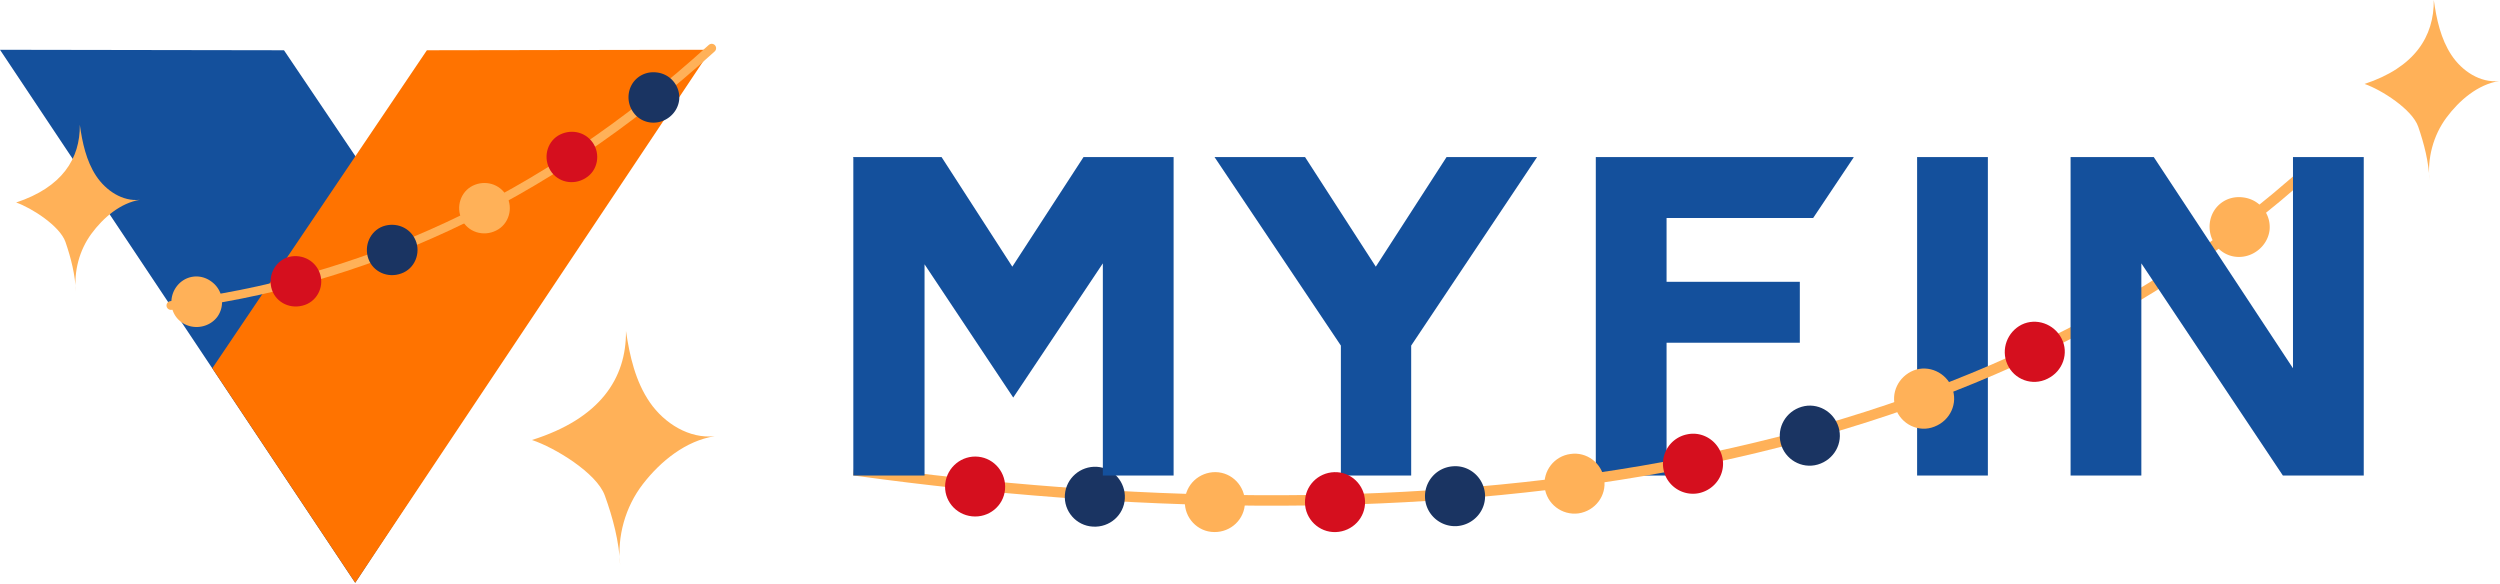
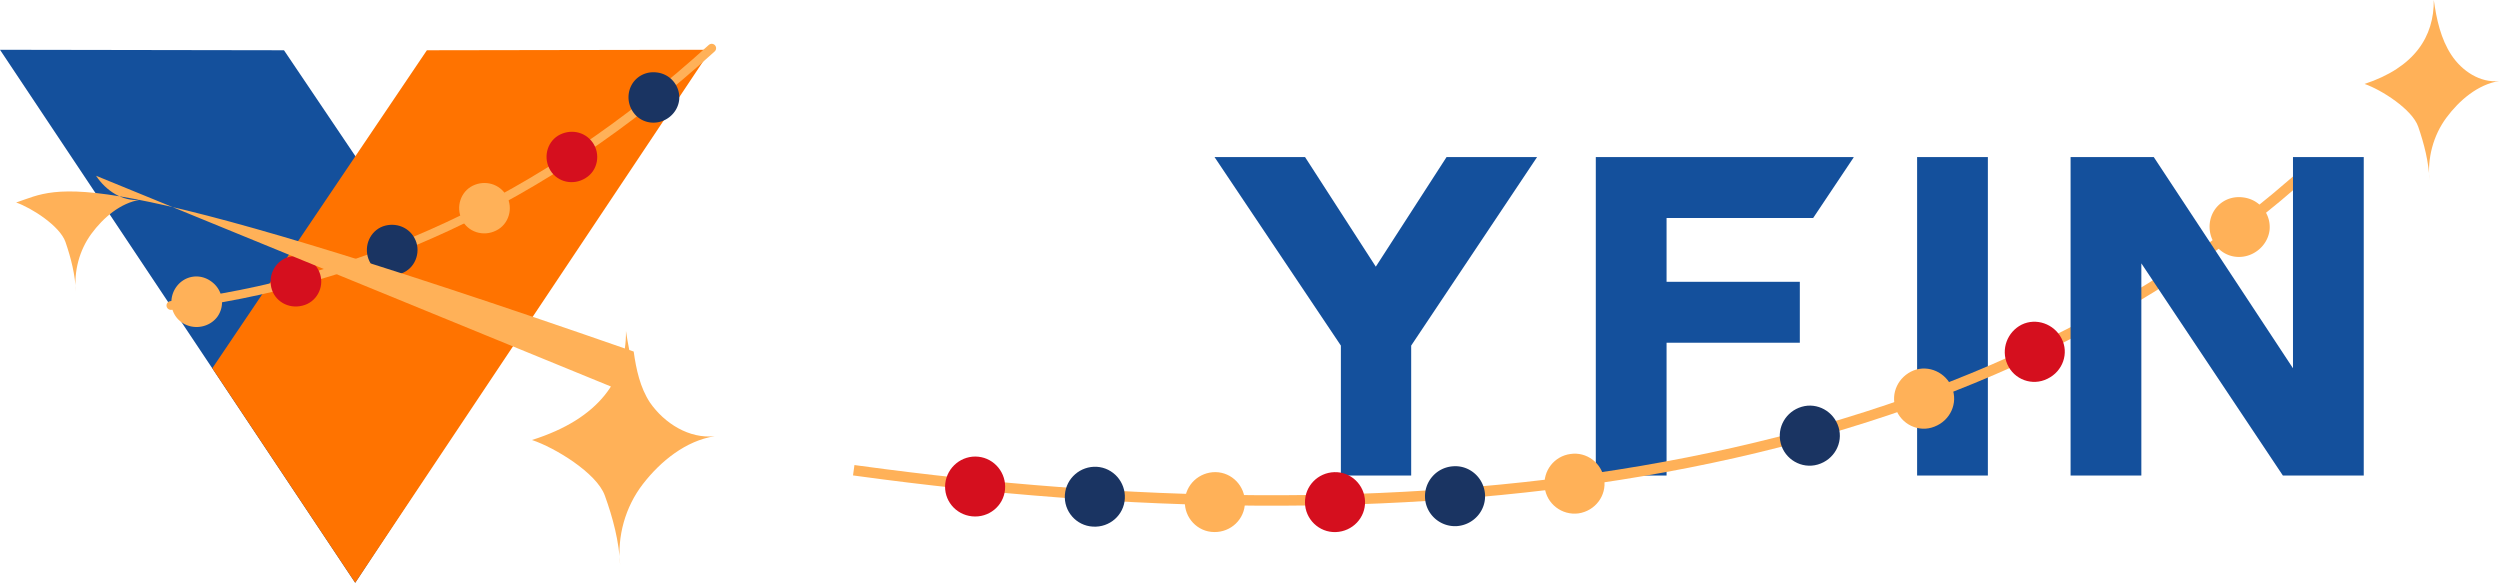
<svg xmlns="http://www.w3.org/2000/svg" width="929" height="217" fill="none" viewBox="0 0 929 217">
  <path fill="#14509c" d="m511.247 99.095-26.296-40.737h-33.639l46.958 70.06v48.287h26.125v-48.287l46.788-70.06h-33.639zm227.445-40.737h-26.296v118.347h26.296zM619.297 81.01h54.471l15.027-22.476v-.176H593v118.347h26.297v-49.34h49.519v-22.651h-49.519z" />
  <path fill="#ffb158" d="M910.948 20.453c-3.955-5.985-5.54-13.283-6.551-20.453.129 13.603-7.123 25.054-25.723 31.193 6.256 2.16 17.707 9.45 19.926 15.86 2.222 6.412 3.931 13.147 4.209 19.947-.884-8.178 1.399-16.678 6.238-23.22 4.838-6.54 11.749-12.393 19.627-13.67-6.981.777-13.771-3.672-17.726-9.657m-55.947 47.739-1.468 1.275c-133.7 116.227-336.163 134.55-534.622 107.46l-1.927-.263.526-3.854 1.927.263c198.12 27.043 399.14 8.56 531.544-106.541l1.468-1.275z" />
  <path fill="#d50f1e" d="M373.468 181.926c.568-6.126-3.883-11.595-9.951-12.215-6.067-.62-11.553 3.836-12.256 9.915-.707 6.144 3.749 11.606 9.949 12.242 6.198.633 11.684-3.818 12.258-9.942" />
  <path fill="#1a3462" d="M417.99 185.257c.326-6.142-4.336-11.425-10.416-11.797-6.082-.328-11.391 4.224-11.861 10.349-.475 6.145 4.179 11.545 10.408 11.882 6.227.38 11.54-4.289 11.869-10.434" />
  <path fill="#ffb158" d="M462.611 186.75c.058-6.153-4.823-11.217-10.906-11.312-6.083-.038-11.193 4.621-11.413 10.808-.217 6.109 4.652 11.42 10.904 11.463 6.244.098 11.356-4.805 11.415-10.959" />
  <path fill="#d50f1e" d="M507.247 186.213c-.239-6.147-5.351-10.965-11.422-10.761-6.07.192-10.956 5.117-10.896 11.299.06 6.12 5.175 11.167 11.426 10.97 6.255-.212 11.13-5.364 10.892-11.508" />
  <path fill="#1a3462" d="M551.806 183.409c-.57-6.123-5.929-10.661-11.965-10.127a11.154 11.154 0 0 0-10.293 11.823c.37 6.119 5.738 10.859 11.984 10.388 6.242-.546 10.84-5.959 10.274-12.084" />
  <path fill="#ffb158" d="M596.124 178.089c-.938-6.079-6.55-10.285-12.531-9.392-6.003.787-10.309 6.256-9.589 12.385.713 6.094 6.35 10.508 12.57 9.693 6.213-.927 10.488-6.606 9.55-12.686" />
-   <path fill="#d50f1e" d="M640.021 169.961c-1.345-6.003-7.22-9.83-13.116-8.544a11.15 11.15 0 0 0-8.76 12.977c1.094 6.029 7.015 10.105 13.179 8.86 6.153-1.339 10.043-7.289 8.697-13.293" />
  <path fill="#1a3462" d="M683.216 158.73c-1.798-5.881-7.938-9.273-13.712-7.564-5.78 1.69-9.324 7.583-7.782 13.587 1.517 5.912 7.738 9.629 13.792 7.863 6.052-1.785 9.5-8 7.702-13.886" />
  <path fill="#ffb158" d="M725.384 144.093c-2.291-5.708-8.694-8.594-14.298-6.437-5.568 2.25-8.652 8.318-6.632 14.198 1.975 5.754 8.515 9.051 14.385 6.688 5.907-2.27 8.835-8.736 6.545-14.449" />
  <path fill="#d50f1e" d="M766.088 125.788c-2.814-5.472-9.462-7.779-14.843-5.149-5.345 2.707-7.789 9.172-5.298 14.774 2.511 5.637 9.255 8.174 14.921 5.318 5.699-2.778 8.033-9.472 5.22-14.943" />
  <path fill="#ffb158" d="M840.953 77.427c-1.941-2.396-4.628-3.74-7.417-4.071-2.838-.38-5.768.27-8.156 2.076-4.759 3.6-5.713 10.577-2.135 15.578 3.58 5.004 10.598 5.953 15.672 2.114 2.526-1.912 4.048-4.626 4.435-7.444a11.04 11.04 0 0 0-2.399-8.253" />
  <path fill="#14509c" d="M105.528 18.675 0 18.499l131.995 198.065 52.836-80.249z" />
  <path fill="#ff7300" d="m158.633 18.675 105.527-.176-132.165 198.065-53.105-79.718z" />
-   <path fill="#14509c" d="m402.645 58.358-26.468 40.737-26.296-40.737h-32.956l.171.176v118.171h26.467V98.217l32.956 49.516 33.297-49.867v78.839h26.297V58.358z" />
  <path stroke="#ffb158" stroke-linecap="round" stroke-linejoin="round" stroke-miterlimit="10" stroke-width="3.257" d="M264.476 17.908C201.156 75.487 133.147 105.07 63.5 113.519" />
  <path fill="#ffb158" d="M82.36 110.647c-.457-2.561-1.893-4.648-3.818-6.029-1.94-1.438-4.37-2.152-6.87-1.792-4.981.72-8.53 5.483-7.926 10.635.605 5.154 5.401 8.715 10.713 7.949 2.644-.383 4.874-1.767 6.309-3.691a9.3 9.3 0 0 0 1.592-7.072" />
  <path fill="#d50f1e" d="M118.991 101.974c-1.504-5-6.57-7.676-11.473-6.544-4.877 1.23-7.883 6.33-6.72 11.386s6.333 8.093 11.538 6.776c5.234-1.22 8.142-6.681 6.655-11.618" />
  <path fill="#1a3462" d="M154.427 89.302c-2.065-4.847-7.364-6.857-12.115-5.195-4.72 1.742-7.151 7.127-5.43 12.021s7.199 7.358 12.236 5.495c5.066-1.786 7.313-7.623 5.309-12.32" />
  <path fill="#ffb158" d="M188.287 72.86c-2.561-4.592-8.069-6.054-12.602-3.853-4.512 2.236-6.351 7.848-4.105 12.524 2.244 4.68 7.957 6.541 12.762 4.153 4.821-2.349 6.441-8.356 3.945-12.823" />
  <path fill="#d50f1e" d="M220.275 53.023c-3.001-4.31-8.628-5.202-12.948-2.585-4.263 2.704-5.515 8.482-2.799 12.903 2.716 4.42 8.583 5.683 13.103 2.81 4.572-2.783 5.572-8.925 2.644-13.128" />
  <path fill="#1a3462" d="M250.246 30.243c-1.669-1.999-3.95-3.09-6.32-3.333-2.402-.276-4.873.328-6.871 1.897-3.982 3.128-4.67 9.023-1.543 13.162s9.068 4.823 13.264 1.523c2.092-1.644 3.32-3.951 3.601-6.33a9.3 9.3 0 0 0-2.131-6.92" />
-   <path fill="#ffb158" d="M241.506 149.558c-5.371-7.772-7.524-17.248-8.897-26.558.174 17.663-9.675 32.532-34.935 40.504 8.496 2.806 24.048 12.271 27.062 20.596 3.017 8.324 5.339 17.07 5.714 25.9-1.201-10.619 1.899-21.656 8.47-30.15s15.958-16.094 26.656-17.751c-9.474 1.005-18.697-4.769-24.07-12.541M35.694 65.31c-3.639-5.538-5.098-12.291-6.028-18.926C29.785 58.972 23.113 69.568 6 75.25c5.756 1.999 16.291 8.744 18.333 14.677 2.044 5.932 3.617 12.165 3.87 18.457-.813-7.567 1.287-15.433 5.74-21.486 4.451-6.053 10.81-11.47 18.057-12.65-6.42.718-12.668-3.399-16.306-8.937" />
+   <path fill="#ffb158" d="M241.506 149.558c-5.371-7.772-7.524-17.248-8.897-26.558.174 17.663-9.675 32.532-34.935 40.504 8.496 2.806 24.048 12.271 27.062 20.596 3.017 8.324 5.339 17.07 5.714 25.9-1.201-10.619 1.899-21.656 8.47-30.15s15.958-16.094 26.656-17.751c-9.474 1.005-18.697-4.769-24.07-12.541c-3.639-5.538-5.098-12.291-6.028-18.926C29.785 58.972 23.113 69.568 6 75.25c5.756 1.999 16.291 8.744 18.333 14.677 2.044 5.932 3.617 12.165 3.87 18.457-.813-7.567 1.287-15.433 5.74-21.486 4.451-6.053 10.81-11.47 18.057-12.65-6.42.718-12.668-3.399-16.306-8.937" />
  <path fill="#14509c" d="m852.074 136.847-51.739-78.489h-30.907v118.347h26.296v-78.84l52.593 78.84h30.053V58.358h-26.296z" />
</svg>